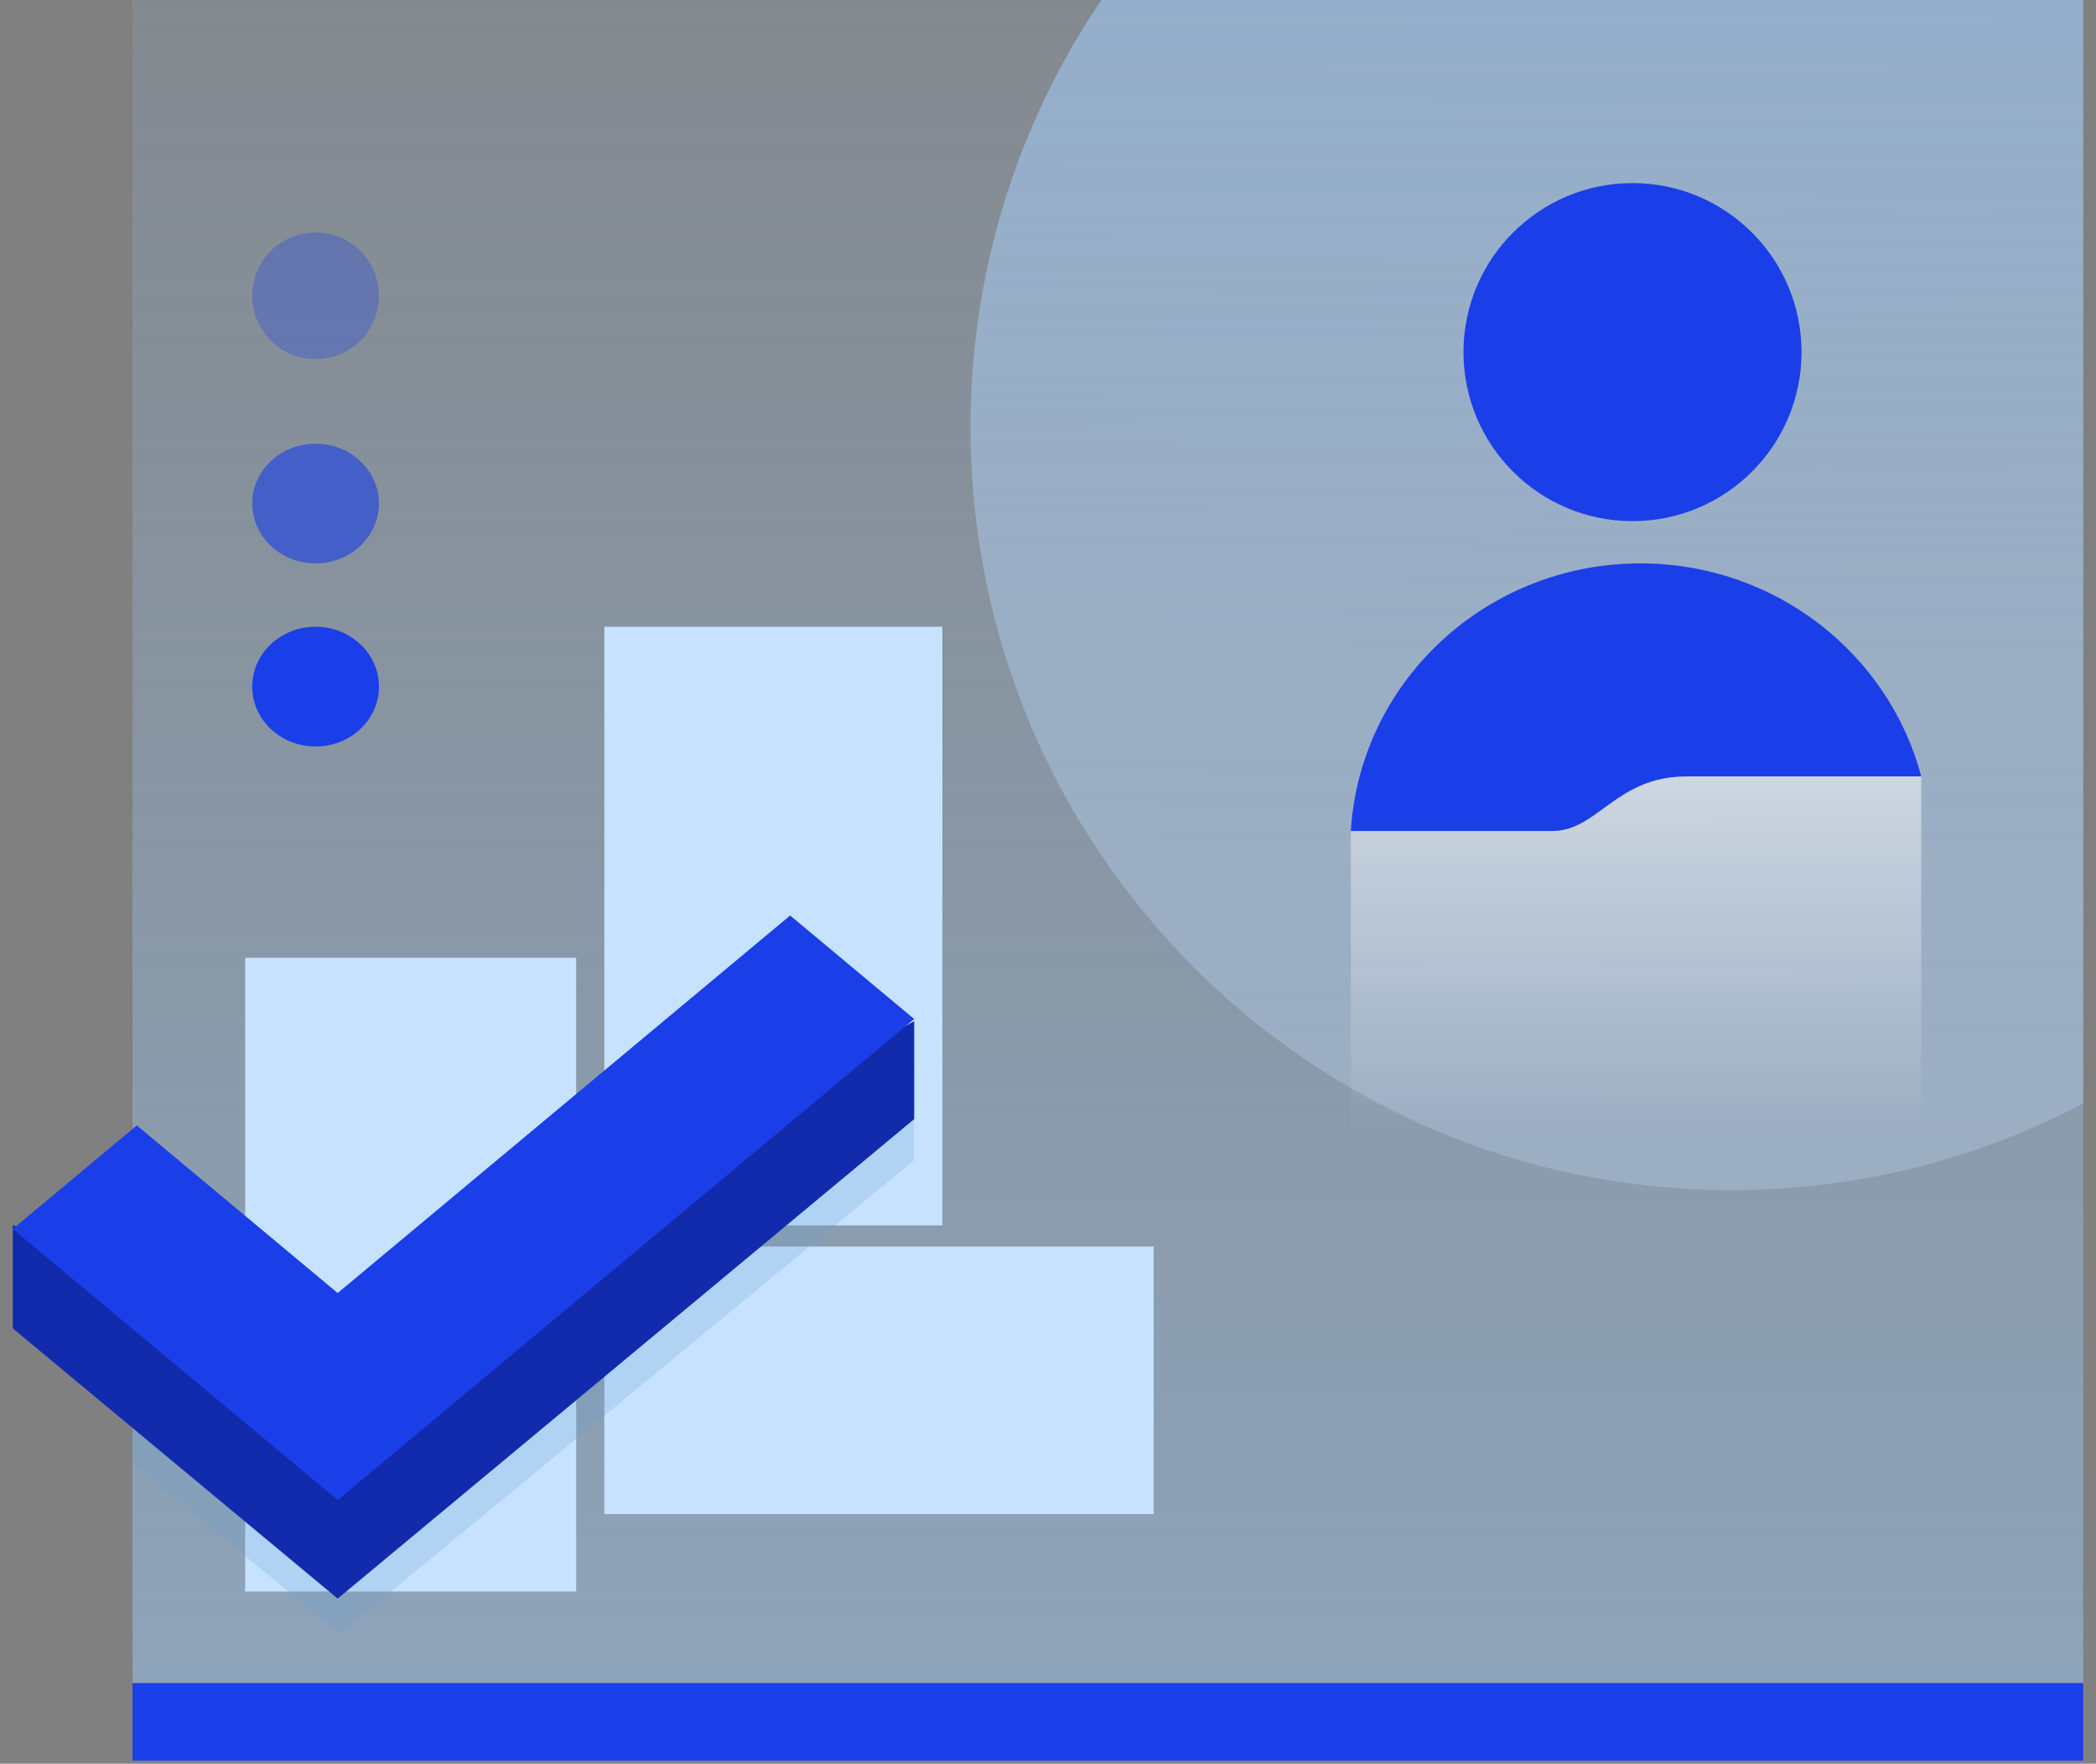
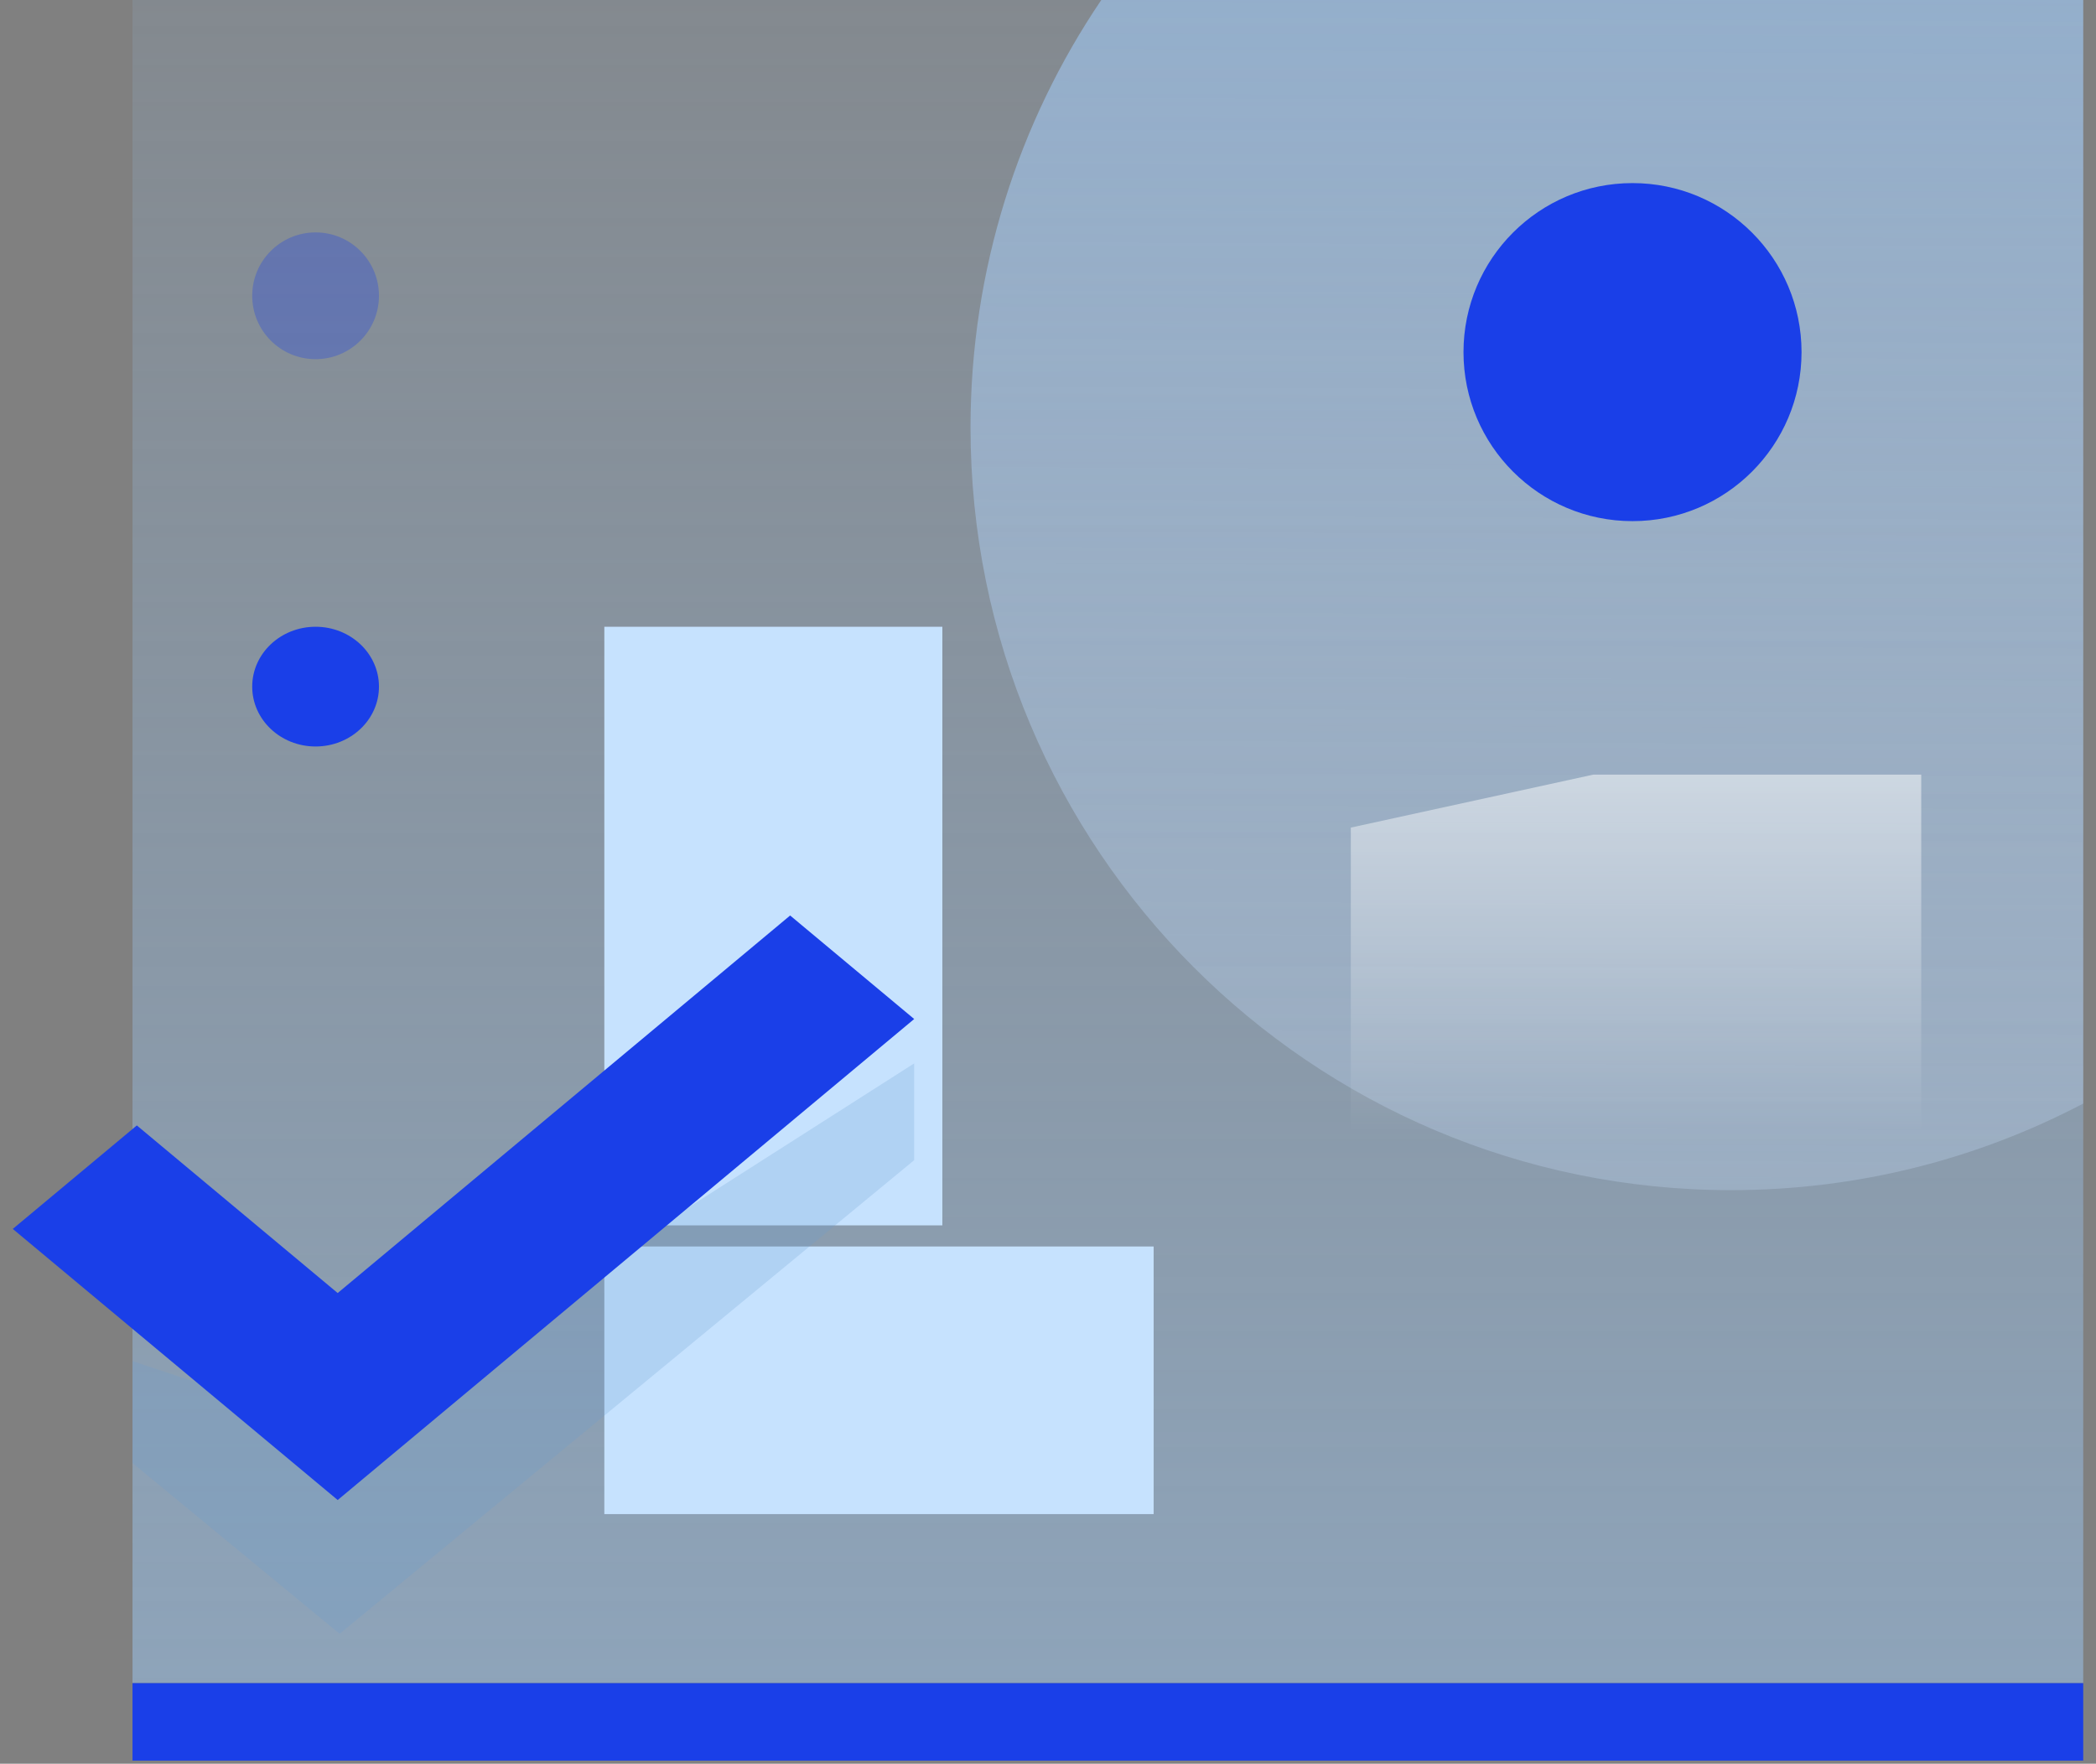
<svg xmlns="http://www.w3.org/2000/svg" width="82" height="69" viewBox="0 0 82 69" fill="none">
  <rect x="0" y="0" width="82" height="69" fill="#808080" stroke="none" />
  <g id="Group 33">
    <path id="Vector" fill-rule="evenodd" clip-rule="evenodd" d="M5.184 0H81.5V65.847H5.184V0Z" fill="url(#paint0_linear_1_3150)" />
    <path id="Vector_2" fill-rule="evenodd" clip-rule="evenodd" d="M81.5 43.173V0H43.085C39.856 4.771 37.969 10.529 37.969 16.729C37.969 33.205 51.289 46.561 67.721 46.561C72.694 46.561 77.38 45.336 81.5 43.173Z" fill="url(#paint1_linear_1_3150)" />
    <path id="Vector_3" fill-rule="evenodd" clip-rule="evenodd" d="M5.184 65.847H81.5V68.878H5.184V65.847Z" fill="#1A3FE8" />
-     <path id="Vector_4" fill-rule="evenodd" clip-rule="evenodd" d="M12.347 17.357C13.716 17.357 14.826 18.406 14.826 19.699C14.826 20.992 13.716 22.041 12.347 22.041C10.977 22.041 9.867 20.992 9.867 19.699C9.867 18.406 10.978 17.357 12.347 17.357Z" fill="#1A3FE8" fill-opacity="0.6" />
    <path id="Vector_5" fill-rule="evenodd" clip-rule="evenodd" d="M12.347 9.092C13.716 9.092 14.826 10.202 14.826 11.571C14.826 12.941 13.716 14.051 12.347 14.051C10.977 14.051 9.867 12.941 9.867 11.571C9.867 10.202 10.978 9.092 12.347 9.092Z" fill="#1A3FE8" fill-opacity="0.302" />
    <path id="Vector_6" d="M12.347 29.204C13.716 29.204 14.826 28.156 14.826 26.862C14.826 25.569 13.716 24.52 12.347 24.52C10.977 24.52 9.867 25.569 9.867 26.862C9.867 28.156 10.977 29.204 12.347 29.204Z" fill="#1A3FE8" />
-     <path id="Vector_7" d="M22.541 37.469H9.592V62.265H22.541V37.469Z" fill="#C6E2FE" />
+     <path id="Vector_7" d="M22.541 37.469H9.592V62.265V37.469Z" fill="#C6E2FE" />
    <path id="Vector_8" d="M36.867 24.52H23.643V47.939H36.867V24.52Z" fill="#C6E2FE" />
    <path id="Vector_9" fill-rule="evenodd" clip-rule="evenodd" d="M62.328 30.306H75.163V46.837H52.847V32.377L62.328 30.306Z" fill="url(#paint2_linear_1_3150)" />
    <path id="Vector_10" fill-rule="evenodd" clip-rule="evenodd" d="M63.867 7.163C67.519 7.163 70.48 10.124 70.48 13.776C70.48 17.427 67.519 20.388 63.867 20.388C60.216 20.388 57.255 17.427 57.255 13.776C57.255 10.124 60.216 7.163 63.867 7.163Z" fill="#1A3FE8" />
-     <path id="Vector_11" fill-rule="evenodd" clip-rule="evenodd" d="M75.163 30.375H65.99C63.21 30.375 62.516 32.51 60.728 32.51H52.847C53.204 26.669 58.14 22.041 64.177 22.041C69.457 22.041 73.894 25.581 75.163 30.375Z" fill="#1A3FE8" />
    <path id="Vector_12" d="M45.133 48.765H23.643V59.235H45.133V48.765Z" fill="#C6E2FE" />
    <path id="Vector_13" fill-rule="evenodd" clip-rule="evenodd" d="M5.184 57.238V53.251L13.287 55.944L35.765 41.602V45.388L15.118 62.409L13.287 63.918L5.184 57.238Z" fill="#6B9CD2" fill-opacity="0.231" />
-     <path id="Vector_14" fill-rule="evenodd" clip-rule="evenodd" d="M0.5 51.968V47.931L13.211 52.622L35.765 39.949V43.781L15.048 61.013L13.211 62.541L0.5 51.968Z" fill="#122BAC" />
    <path id="Vector_15" fill-rule="evenodd" clip-rule="evenodd" d="M0.5 48.078L5.353 44.029L13.211 50.586L30.912 35.816L35.765 39.866L15.048 57.151L13.211 58.684L0.5 48.078Z" fill="#1A3FE8" />
  </g>
  <defs>
    <linearGradient id="paint0_linear_1_3150" x1="43.48" y1="168.199" x2="43.48" y2="-23.418" gradientUnits="userSpaceOnUse">
      <stop stop-color="#9ECDFC" />
      <stop offset="1" stop-color="#9ECDFC" stop-opacity="0" />
    </linearGradient>
    <linearGradient id="paint1_linear_1_3150" x1="75.301" y1="-69.291" x2="74.612" y2="91.056" gradientUnits="userSpaceOnUse">
      <stop stop-color="#69B2FA" />
      <stop offset="1" stop-color="#EAEDF9" stop-opacity="0" />
    </linearGradient>
    <linearGradient id="paint2_linear_1_3150" x1="64.143" y1="16.393" x2="64.143" y2="44.357" gradientUnits="userSpaceOnUse">
      <stop stop-color="white" />
      <stop offset="1" stop-color="white" stop-opacity="0" />
    </linearGradient>
  </defs>
</svg>